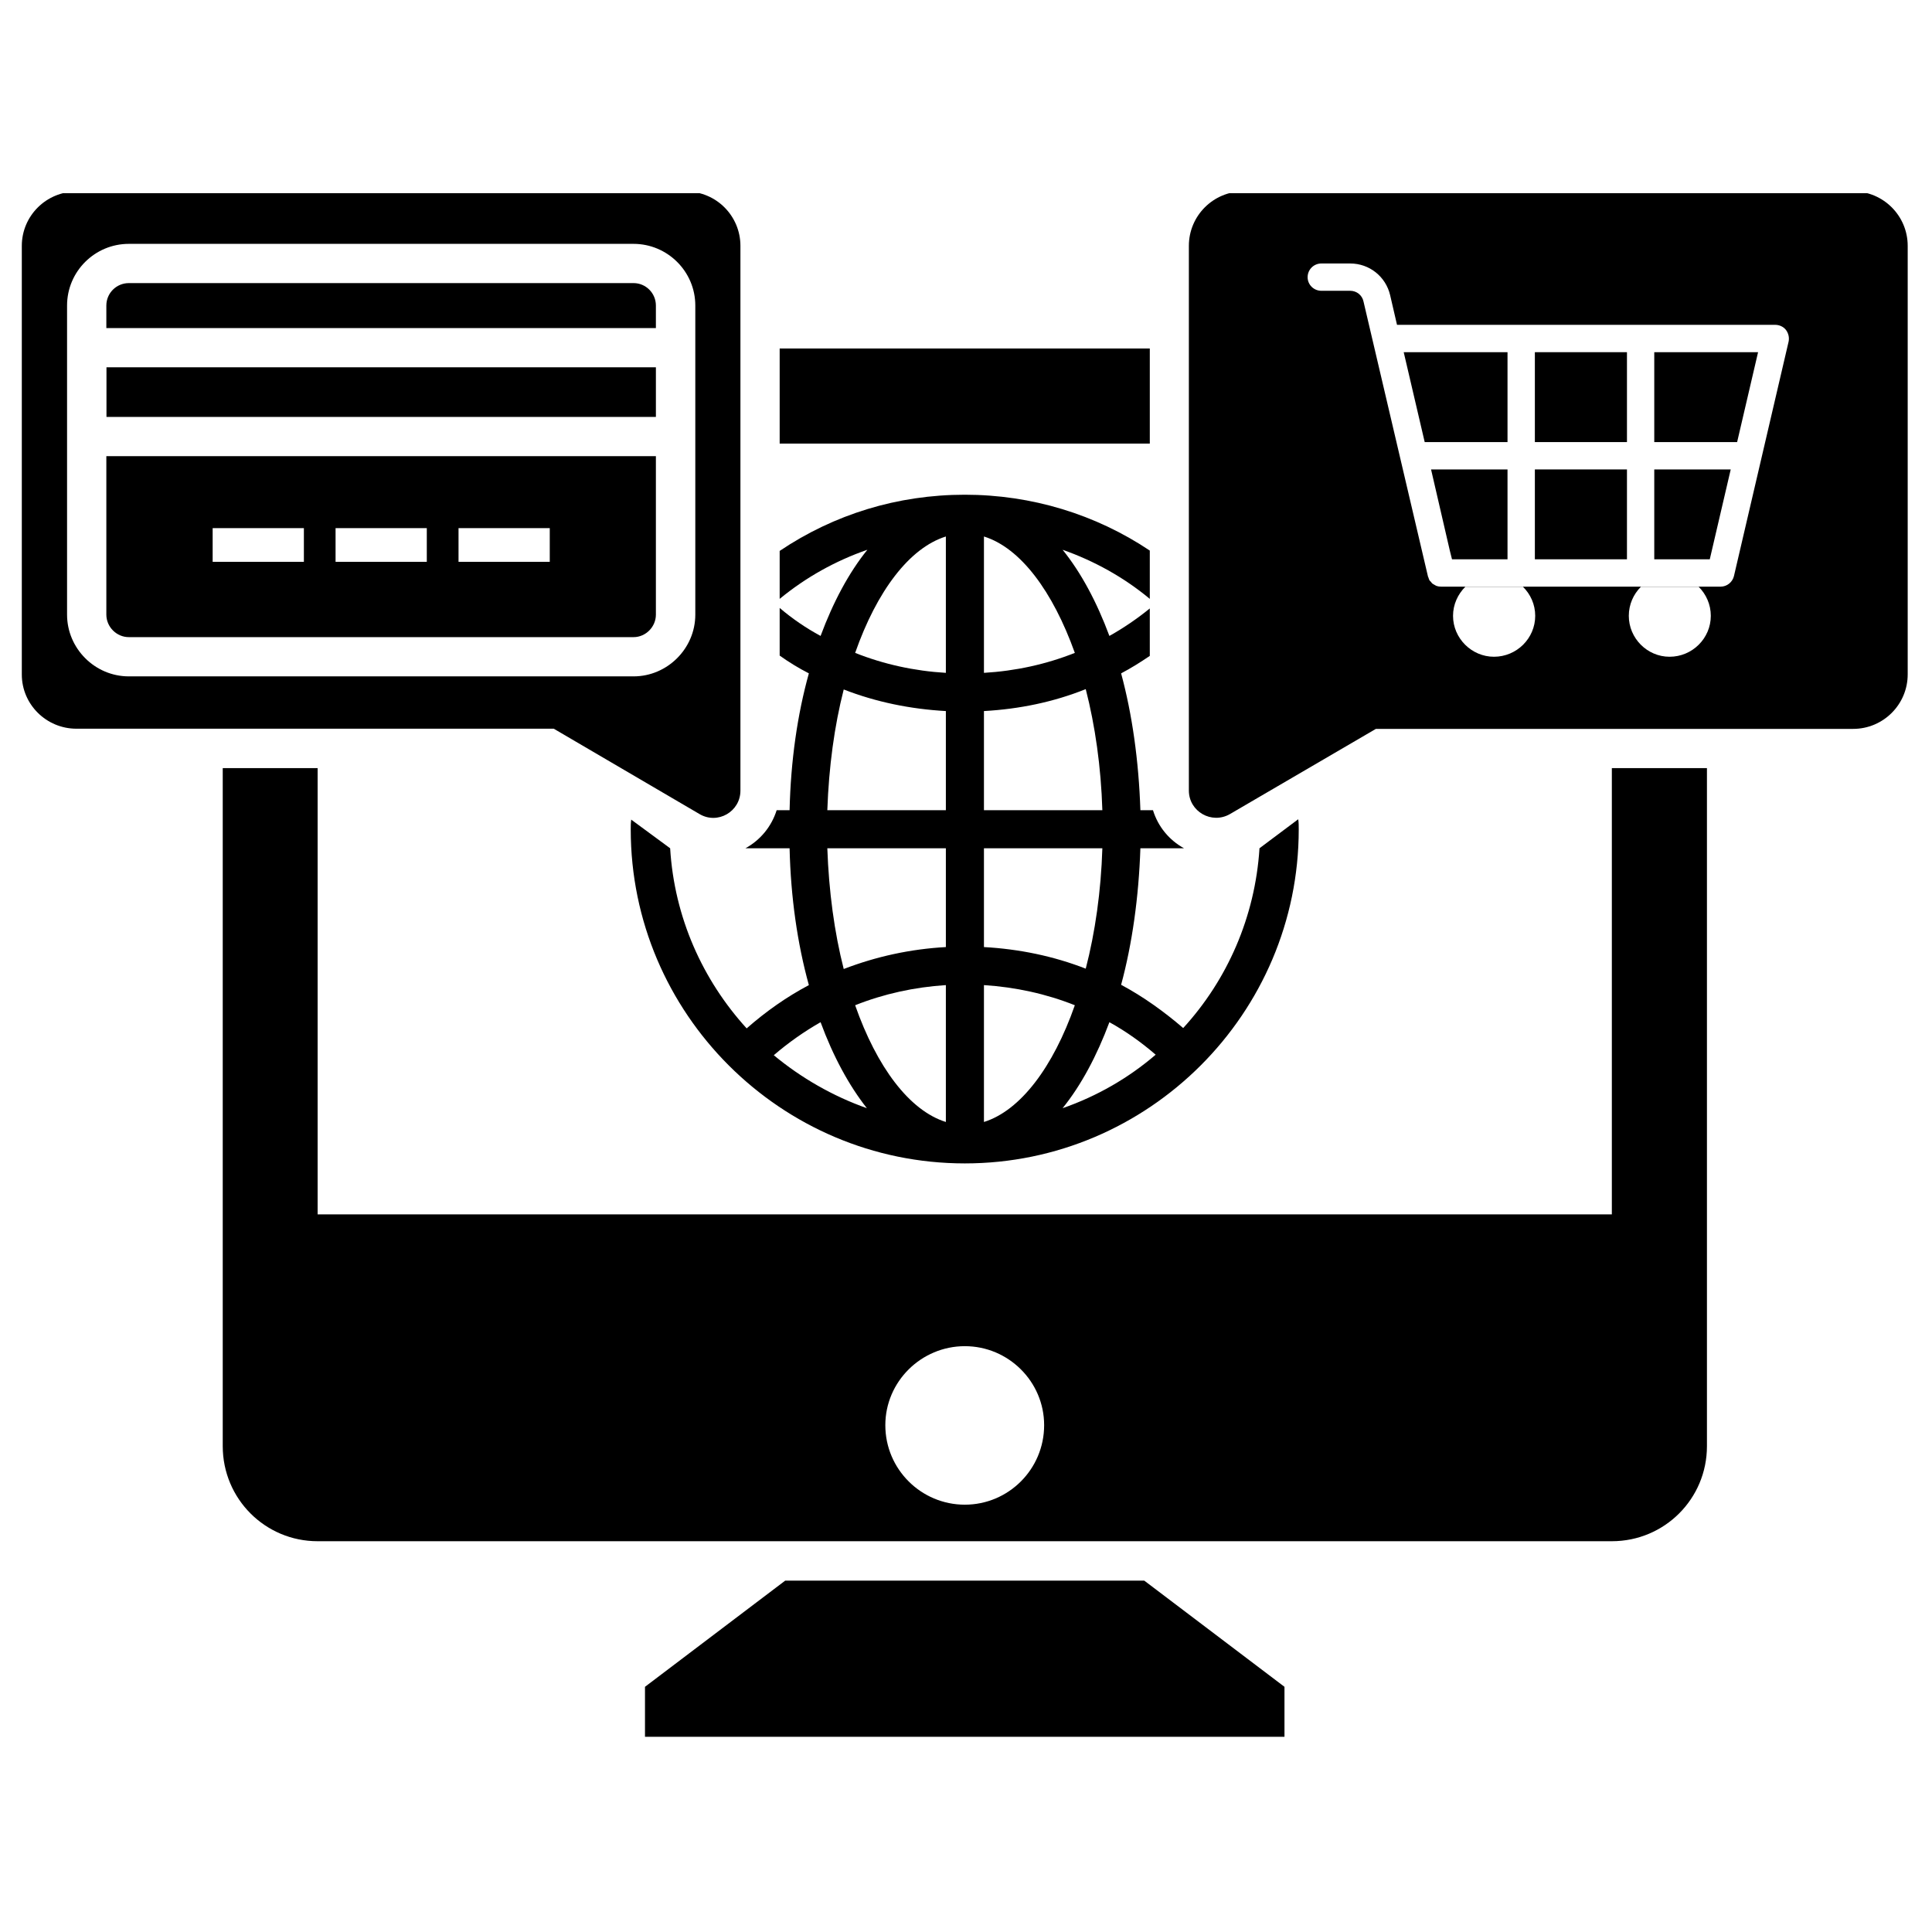
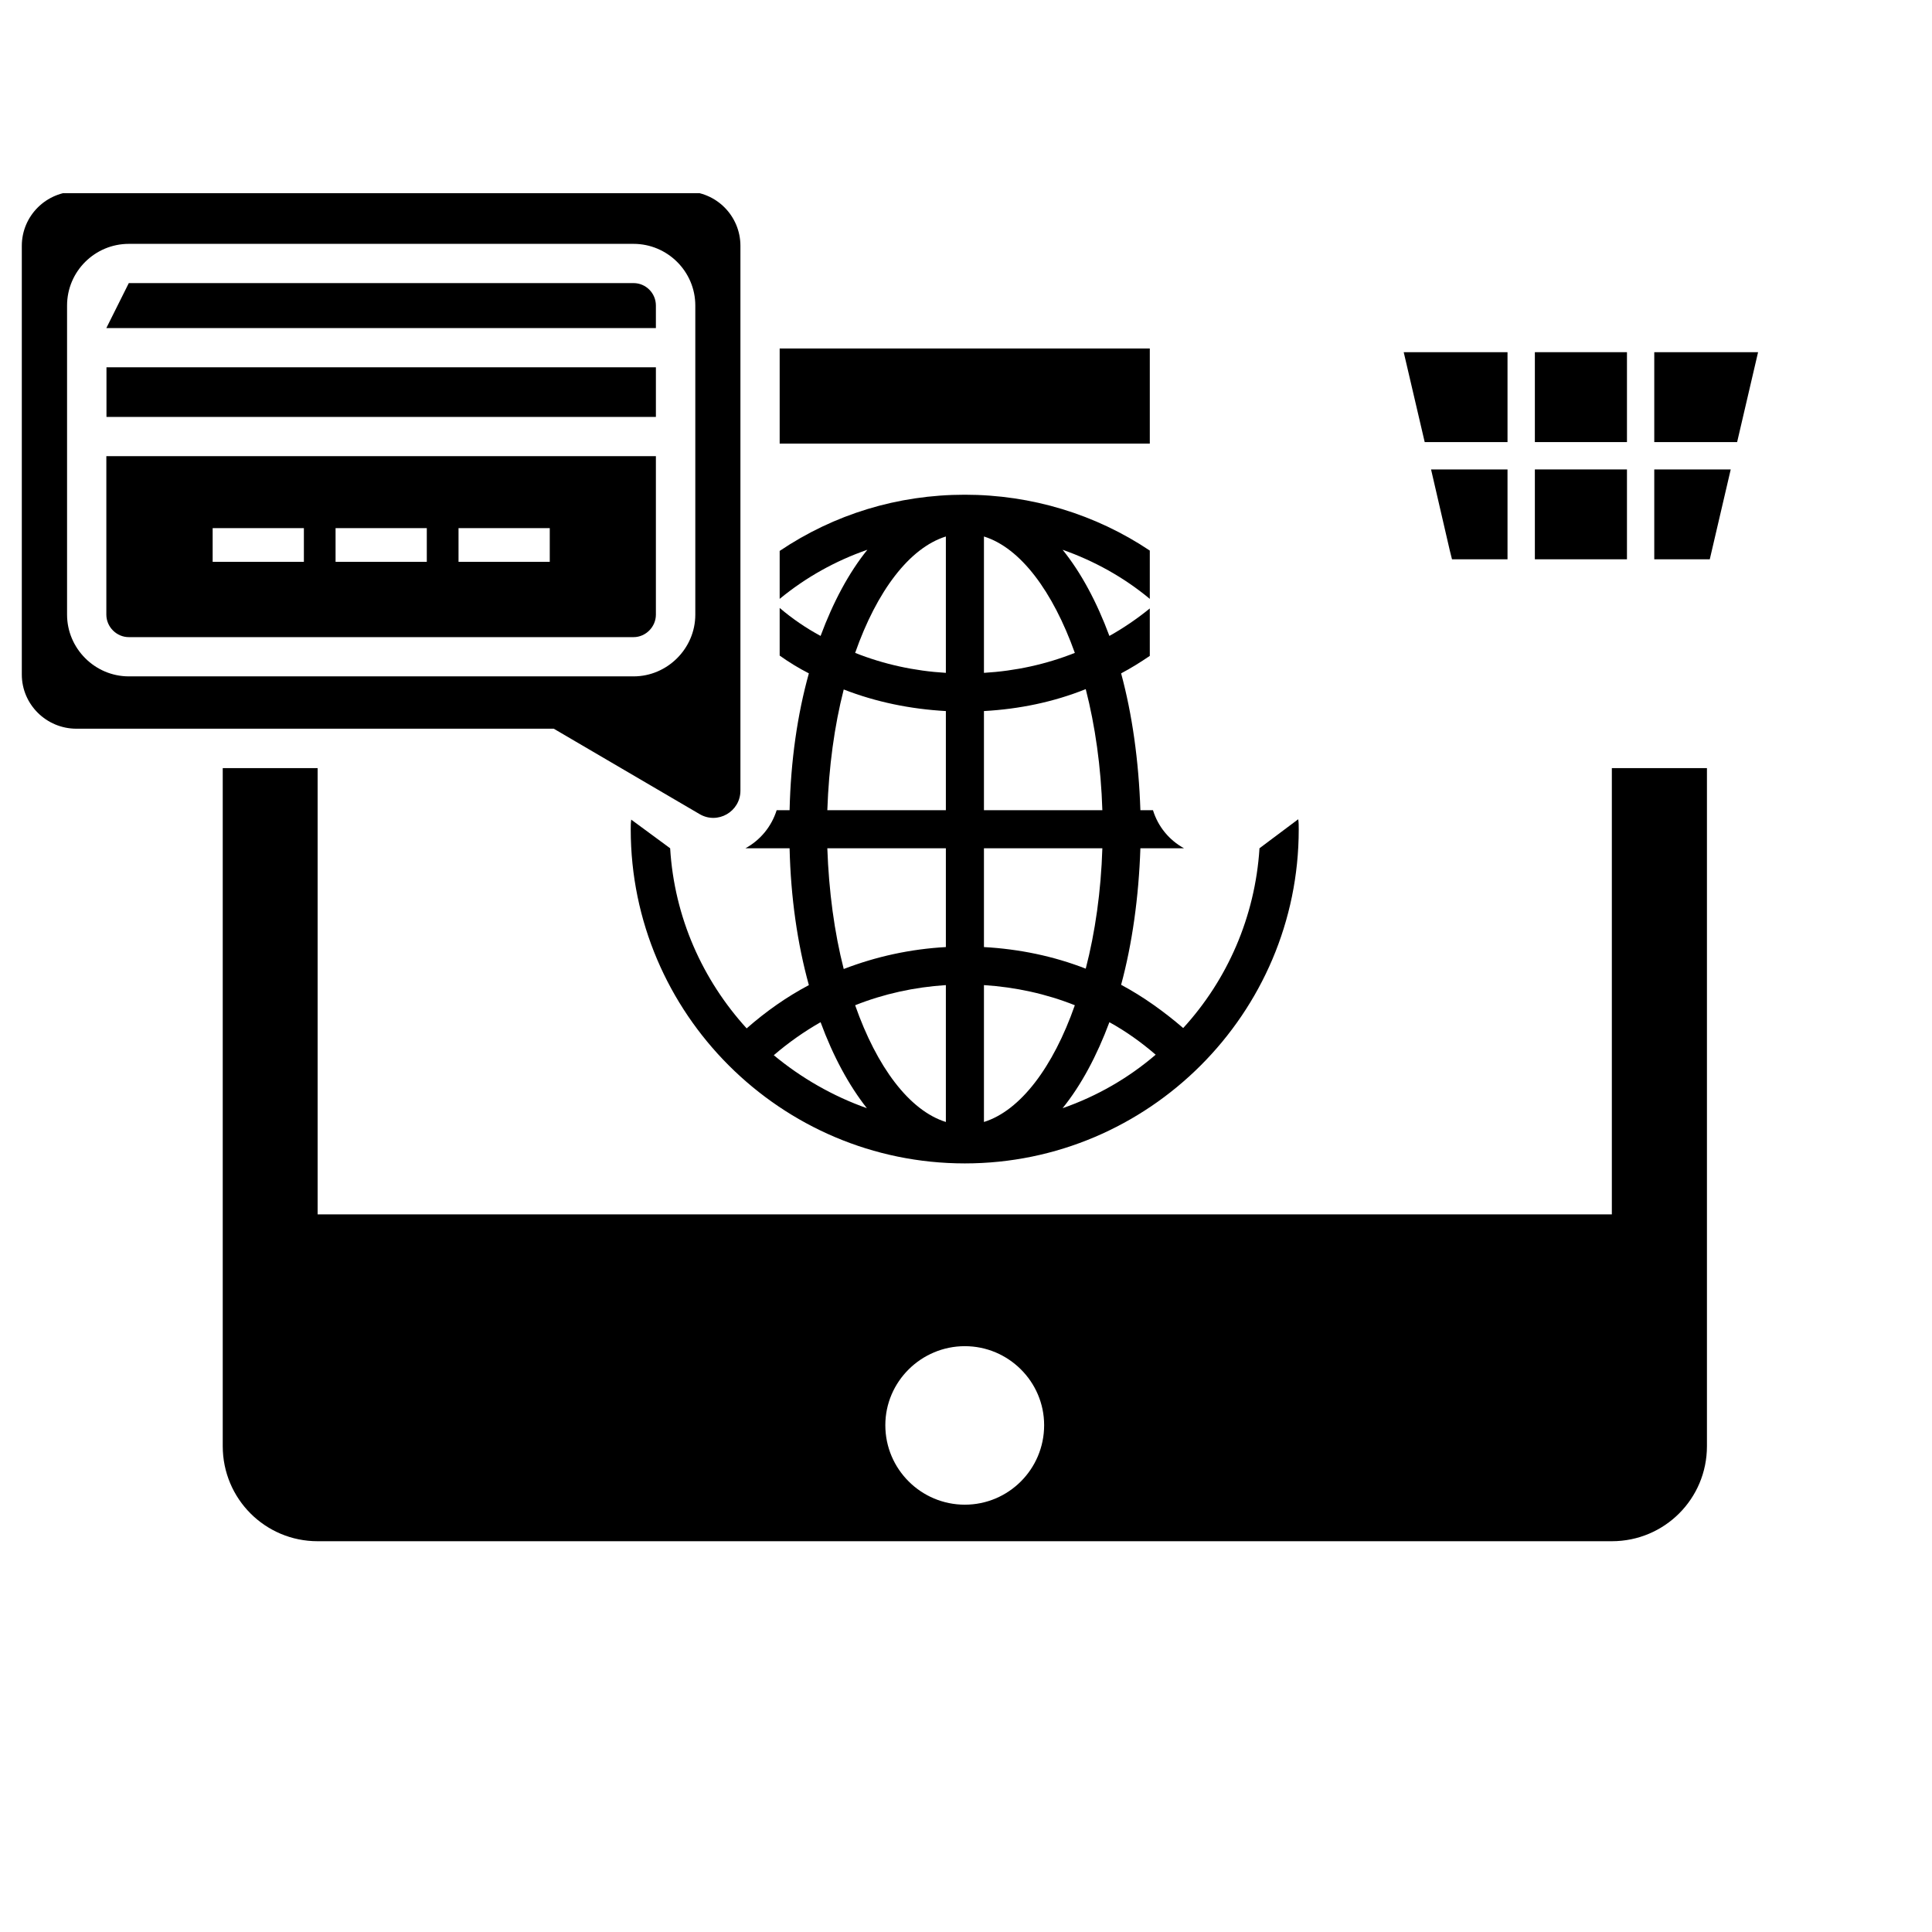
<svg xmlns="http://www.w3.org/2000/svg" width="60" zoomAndPan="magnify" viewBox="0 0 45 45" height="60" preserveAspectRatio="xMidYMid meet" version="1.0">
  <defs>
    <clipPath id="babcd0f4c3">
-       <path d="M 15 36 L 30 36 L 30 40.5 L 15 40.5 Z M 15 36 " clip-rule="nonzero" />
-     </clipPath>
+       </clipPath>
    <clipPath id="723404df0b">
      <path d="M 27 4.5 L 44.598 4.5 L 44.598 20 L 27 20 Z M 27 4.5 " clip-rule="nonzero" />
    </clipPath>
    <clipPath id="7bc1b674e1">
      <path d="M 0.348 4.5 L 18 4.5 L 18 20 L 0.348 20 Z M 0.348 4.5 " clip-rule="nonzero" />
    </clipPath>
  </defs>
  <path fill="#000000" d="M 18.16 8.117 L 26.781 8.117 L 26.781 10.332 L 18.16 10.332 Z M 18.16 8.117 " fill-opacity="1" fill-rule="nonzero" />
  <path fill="#000000" d="M 37.543 28.285 L 7.398 28.285 L 7.398 17.891 L 5.188 17.891 L 5.188 33.684 C 5.188 34.91 6.176 35.898 7.398 35.898 L 37.543 35.898 C 38.77 35.898 39.758 34.91 39.758 33.684 L 39.758 17.891 L 37.543 17.891 Z M 22.473 35.047 C 21.457 35.047 20.621 34.223 20.621 33.195 C 20.621 32.18 21.457 31.355 22.473 31.355 C 23.488 31.355 24.32 32.18 24.32 33.195 C 24.32 34.223 23.488 35.047 22.473 35.047 Z M 22.473 35.047 " fill-opacity="1" fill-rule="nonzero" />
  <g clip-path="url(#babcd0f4c3)">
    <path fill="#000000" d="M 18.289 36.816 L 15.023 39.289 L 15.023 40.453 L 29.918 40.453 L 29.918 39.289 L 26.652 36.816 Z M 18.289 36.816 " fill-opacity="1" fill-rule="nonzero" />
  </g>
  <path fill="#000000" d="M 18.84 22.945 C 18.316 23.223 17.84 23.559 17.391 23.953 C 16.367 22.828 15.707 21.371 15.609 19.758 C 14.766 19.137 14.609 19.023 14.703 19.09 C 14.691 19.164 14.691 19.238 14.691 19.32 C 14.691 23.605 18.188 27.098 22.473 27.098 C 26.754 27.098 30.25 23.605 30.25 19.32 C 30.25 19.238 30.25 19.152 30.238 19.082 C 30.148 19.148 28.816 20.148 29.336 19.758 C 29.234 21.363 28.582 22.828 27.559 23.945 C 27.109 23.559 26.625 23.211 26.113 22.938 C 26.371 21.984 26.523 20.902 26.562 19.758 L 27.578 19.758 C 27.23 19.566 26.973 19.254 26.855 18.871 L 26.562 18.871 C 26.523 17.715 26.371 16.637 26.113 15.684 C 26.344 15.562 26.562 15.426 26.781 15.277 L 26.781 14.172 C 26.488 14.41 26.168 14.629 25.84 14.812 C 25.547 14.023 25.18 13.336 24.75 12.805 C 25.48 13.062 26.176 13.445 26.781 13.949 L 26.781 12.824 C 25.52 11.98 24.027 11.523 22.473 11.523 C 20.906 11.523 19.426 11.98 18.16 12.832 L 18.16 13.949 C 18.773 13.445 19.461 13.062 20.203 12.805 C 19.773 13.336 19.406 14.023 19.113 14.812 C 18.773 14.629 18.453 14.41 18.16 14.16 L 18.16 15.27 C 18.379 15.426 18.602 15.562 18.84 15.684 C 18.574 16.637 18.418 17.715 18.391 18.871 L 18.09 18.871 C 17.969 19.254 17.711 19.566 17.363 19.758 L 18.391 19.758 C 18.418 20.902 18.574 21.984 18.84 22.945 Z M 26.918 24.566 C 26.285 25.109 25.555 25.531 24.75 25.812 C 25.18 25.281 25.547 24.594 25.84 23.809 C 26.223 24.02 26.578 24.273 26.918 24.566 Z M 22.918 12.496 C 23.77 12.762 24.52 13.77 25.035 15.207 C 24.367 15.473 23.652 15.629 22.918 15.672 Z M 22.918 16.562 C 23.742 16.516 24.539 16.352 25.289 16.051 C 25.508 16.902 25.645 17.863 25.676 18.871 L 22.918 18.871 Z M 22.918 19.758 L 25.676 19.758 C 25.645 20.758 25.508 21.719 25.289 22.562 C 24.539 22.27 23.742 22.105 22.918 22.059 Z M 22.918 22.945 C 23.652 22.992 24.367 23.148 25.035 23.414 C 24.531 24.852 23.77 25.867 22.918 26.133 Z M 22.031 26.133 C 21.18 25.867 20.422 24.852 19.918 23.414 C 20.586 23.148 21.301 22.992 22.031 22.945 Z M 22.031 12.496 L 22.031 15.672 C 21.301 15.629 20.586 15.473 19.918 15.207 C 20.422 13.77 21.18 12.762 22.031 12.496 Z M 19.652 16.059 C 20.402 16.352 21.207 16.516 22.031 16.562 L 22.031 18.871 L 19.27 18.871 C 19.305 17.863 19.434 16.91 19.652 16.059 Z M 22.031 19.758 L 22.031 22.059 C 21.207 22.105 20.414 22.277 19.652 22.57 C 19.434 21.719 19.305 20.758 19.27 19.758 Z M 19.113 23.809 C 19.406 24.605 19.773 25.281 20.191 25.812 C 19.398 25.531 18.664 25.109 18.023 24.578 C 18.363 24.285 18.73 24.027 19.113 23.809 Z M 19.113 23.809 " fill-opacity="1" fill-rule="nonzero" />
  <path fill="#000000" d="M 38.531 13.027 L 39.824 13.027 L 40.312 10.934 L 38.531 10.934 Z M 38.531 13.027 " fill-opacity="1" fill-rule="nonzero" />
  <g clip-path="url(#723404df0b)">
-     <path fill="#000000" d="M 43.164 4.457 L 28.961 4.457 C 28.262 4.457 27.691 5.023 27.691 5.727 L 27.691 18.414 C 27.691 18.902 28.223 19.207 28.648 18.961 L 32.047 16.977 L 43.164 16.977 C 43.863 16.977 44.434 16.41 44.434 15.707 L 44.434 5.727 C 44.434 5.023 43.863 4.457 43.164 4.457 Z M 34.797 15.297 C 34.277 15.297 33.844 14.867 33.844 14.344 C 33.844 14.078 33.957 13.84 34.129 13.668 L 35.473 13.668 C 35.648 13.84 35.758 14.078 35.758 14.344 C 35.758 14.867 35.328 15.297 34.797 15.297 Z M 38.887 15.297 C 38.367 15.297 37.938 14.867 37.938 14.344 C 37.938 14.078 38.047 13.84 38.219 13.668 L 39.566 13.668 C 39.738 13.84 39.848 14.078 39.848 14.344 C 39.848 14.867 39.418 15.297 38.887 15.297 Z M 41.66 7.957 L 40.387 13.418 C 40.352 13.562 40.223 13.664 40.078 13.664 L 33.566 13.664 C 33.531 13.664 33.496 13.66 33.461 13.648 C 33.441 13.641 33.426 13.629 33.41 13.621 C 33.398 13.613 33.383 13.605 33.371 13.598 C 33.352 13.586 33.34 13.566 33.328 13.551 C 33.316 13.539 33.309 13.531 33.297 13.52 C 33.285 13.496 33.277 13.473 33.27 13.449 C 33.266 13.438 33.258 13.43 33.258 13.418 L 31.758 7.02 C 31.727 6.875 31.598 6.773 31.449 6.773 L 30.777 6.773 C 30.602 6.773 30.457 6.633 30.457 6.457 C 30.457 6.277 30.602 6.137 30.777 6.137 L 31.449 6.137 C 31.895 6.137 32.277 6.441 32.379 6.875 L 32.539 7.566 L 41.348 7.566 C 41.445 7.566 41.539 7.609 41.598 7.684 C 41.656 7.762 41.68 7.859 41.66 7.957 Z M 41.66 7.957 " fill-opacity="1" fill-rule="nonzero" />
-   </g>
+     </g>
  <path fill="#000000" d="M 38.531 10.297 L 40.461 10.297 L 40.949 8.203 L 38.531 8.203 Z M 38.531 10.297 " fill-opacity="1" fill-rule="nonzero" />
  <path fill="#000000" d="M 33.184 10.297 L 35.113 10.297 L 35.113 8.203 L 32.695 8.203 Z M 33.184 10.297 " fill-opacity="1" fill-rule="nonzero" />
  <path fill="#000000" d="M 35.75 8.203 L 37.895 8.203 L 37.895 10.297 L 35.75 10.297 Z M 35.75 8.203 " fill-opacity="1" fill-rule="nonzero" />
  <path fill="#000000" d="M 33.77 12.828 L 33.82 13.027 L 35.113 13.027 L 35.113 10.934 L 33.332 10.934 Z M 33.77 12.828 " fill-opacity="1" fill-rule="nonzero" />
  <path fill="#000000" d="M 35.75 10.934 L 37.895 10.934 L 37.895 13.027 L 35.75 13.027 Z M 35.75 10.934 " fill-opacity="1" fill-rule="nonzero" />
  <g clip-path="url(#7bc1b674e1)">
    <path fill="#000000" d="M 16.293 18.961 C 16.715 19.211 17.246 18.906 17.246 18.414 L 17.246 5.727 C 17.246 5.027 16.68 4.461 15.984 4.461 L 1.781 4.461 C 1.078 4.461 0.508 5.027 0.508 5.727 L 0.508 15.711 C 0.508 16.406 1.078 16.973 1.781 16.973 L 12.898 16.973 Z M 1.562 14.316 L 1.562 7.117 C 1.562 6.32 2.211 5.68 3 5.68 L 14.758 5.68 C 15.543 5.68 16.195 6.32 16.195 7.117 L 16.195 14.316 C 16.195 15.105 15.543 15.754 14.758 15.754 L 3 15.754 C 2.211 15.754 1.562 15.105 1.562 14.316 Z M 1.562 14.316 " fill-opacity="1" fill-rule="nonzero" />
  </g>
-   <path fill="#000000" d="M 15.277 7.117 C 15.277 6.824 15.039 6.594 14.758 6.594 L 3 6.594 C 2.715 6.594 2.477 6.824 2.477 7.117 L 2.477 7.641 L 15.277 7.641 Z M 15.277 7.117 " fill-opacity="1" fill-rule="nonzero" />
+   <path fill="#000000" d="M 15.277 7.117 C 15.277 6.824 15.039 6.594 14.758 6.594 L 3 6.594 L 2.477 7.641 L 15.277 7.641 Z M 15.277 7.117 " fill-opacity="1" fill-rule="nonzero" />
  <path fill="#000000" d="M 2.48 8.555 L 15.277 8.555 L 15.277 9.711 L 2.48 9.711 Z M 2.48 8.555 " fill-opacity="1" fill-rule="nonzero" />
  <path fill="#000000" d="M 15.277 14.316 L 15.277 10.625 L 2.477 10.625 L 2.477 14.316 C 2.477 14.602 2.715 14.84 3 14.84 L 14.758 14.84 C 15.039 14.84 15.277 14.602 15.277 14.316 Z M 7.078 13.086 L 4.953 13.086 L 4.953 12.301 L 7.078 12.301 Z M 9.941 13.086 L 7.816 13.086 L 7.816 12.301 L 9.941 12.301 Z M 12.805 13.086 L 10.68 13.086 L 10.68 12.301 L 12.805 12.301 Z M 12.805 13.086 " fill-opacity="1" fill-rule="nonzero" />
</svg>